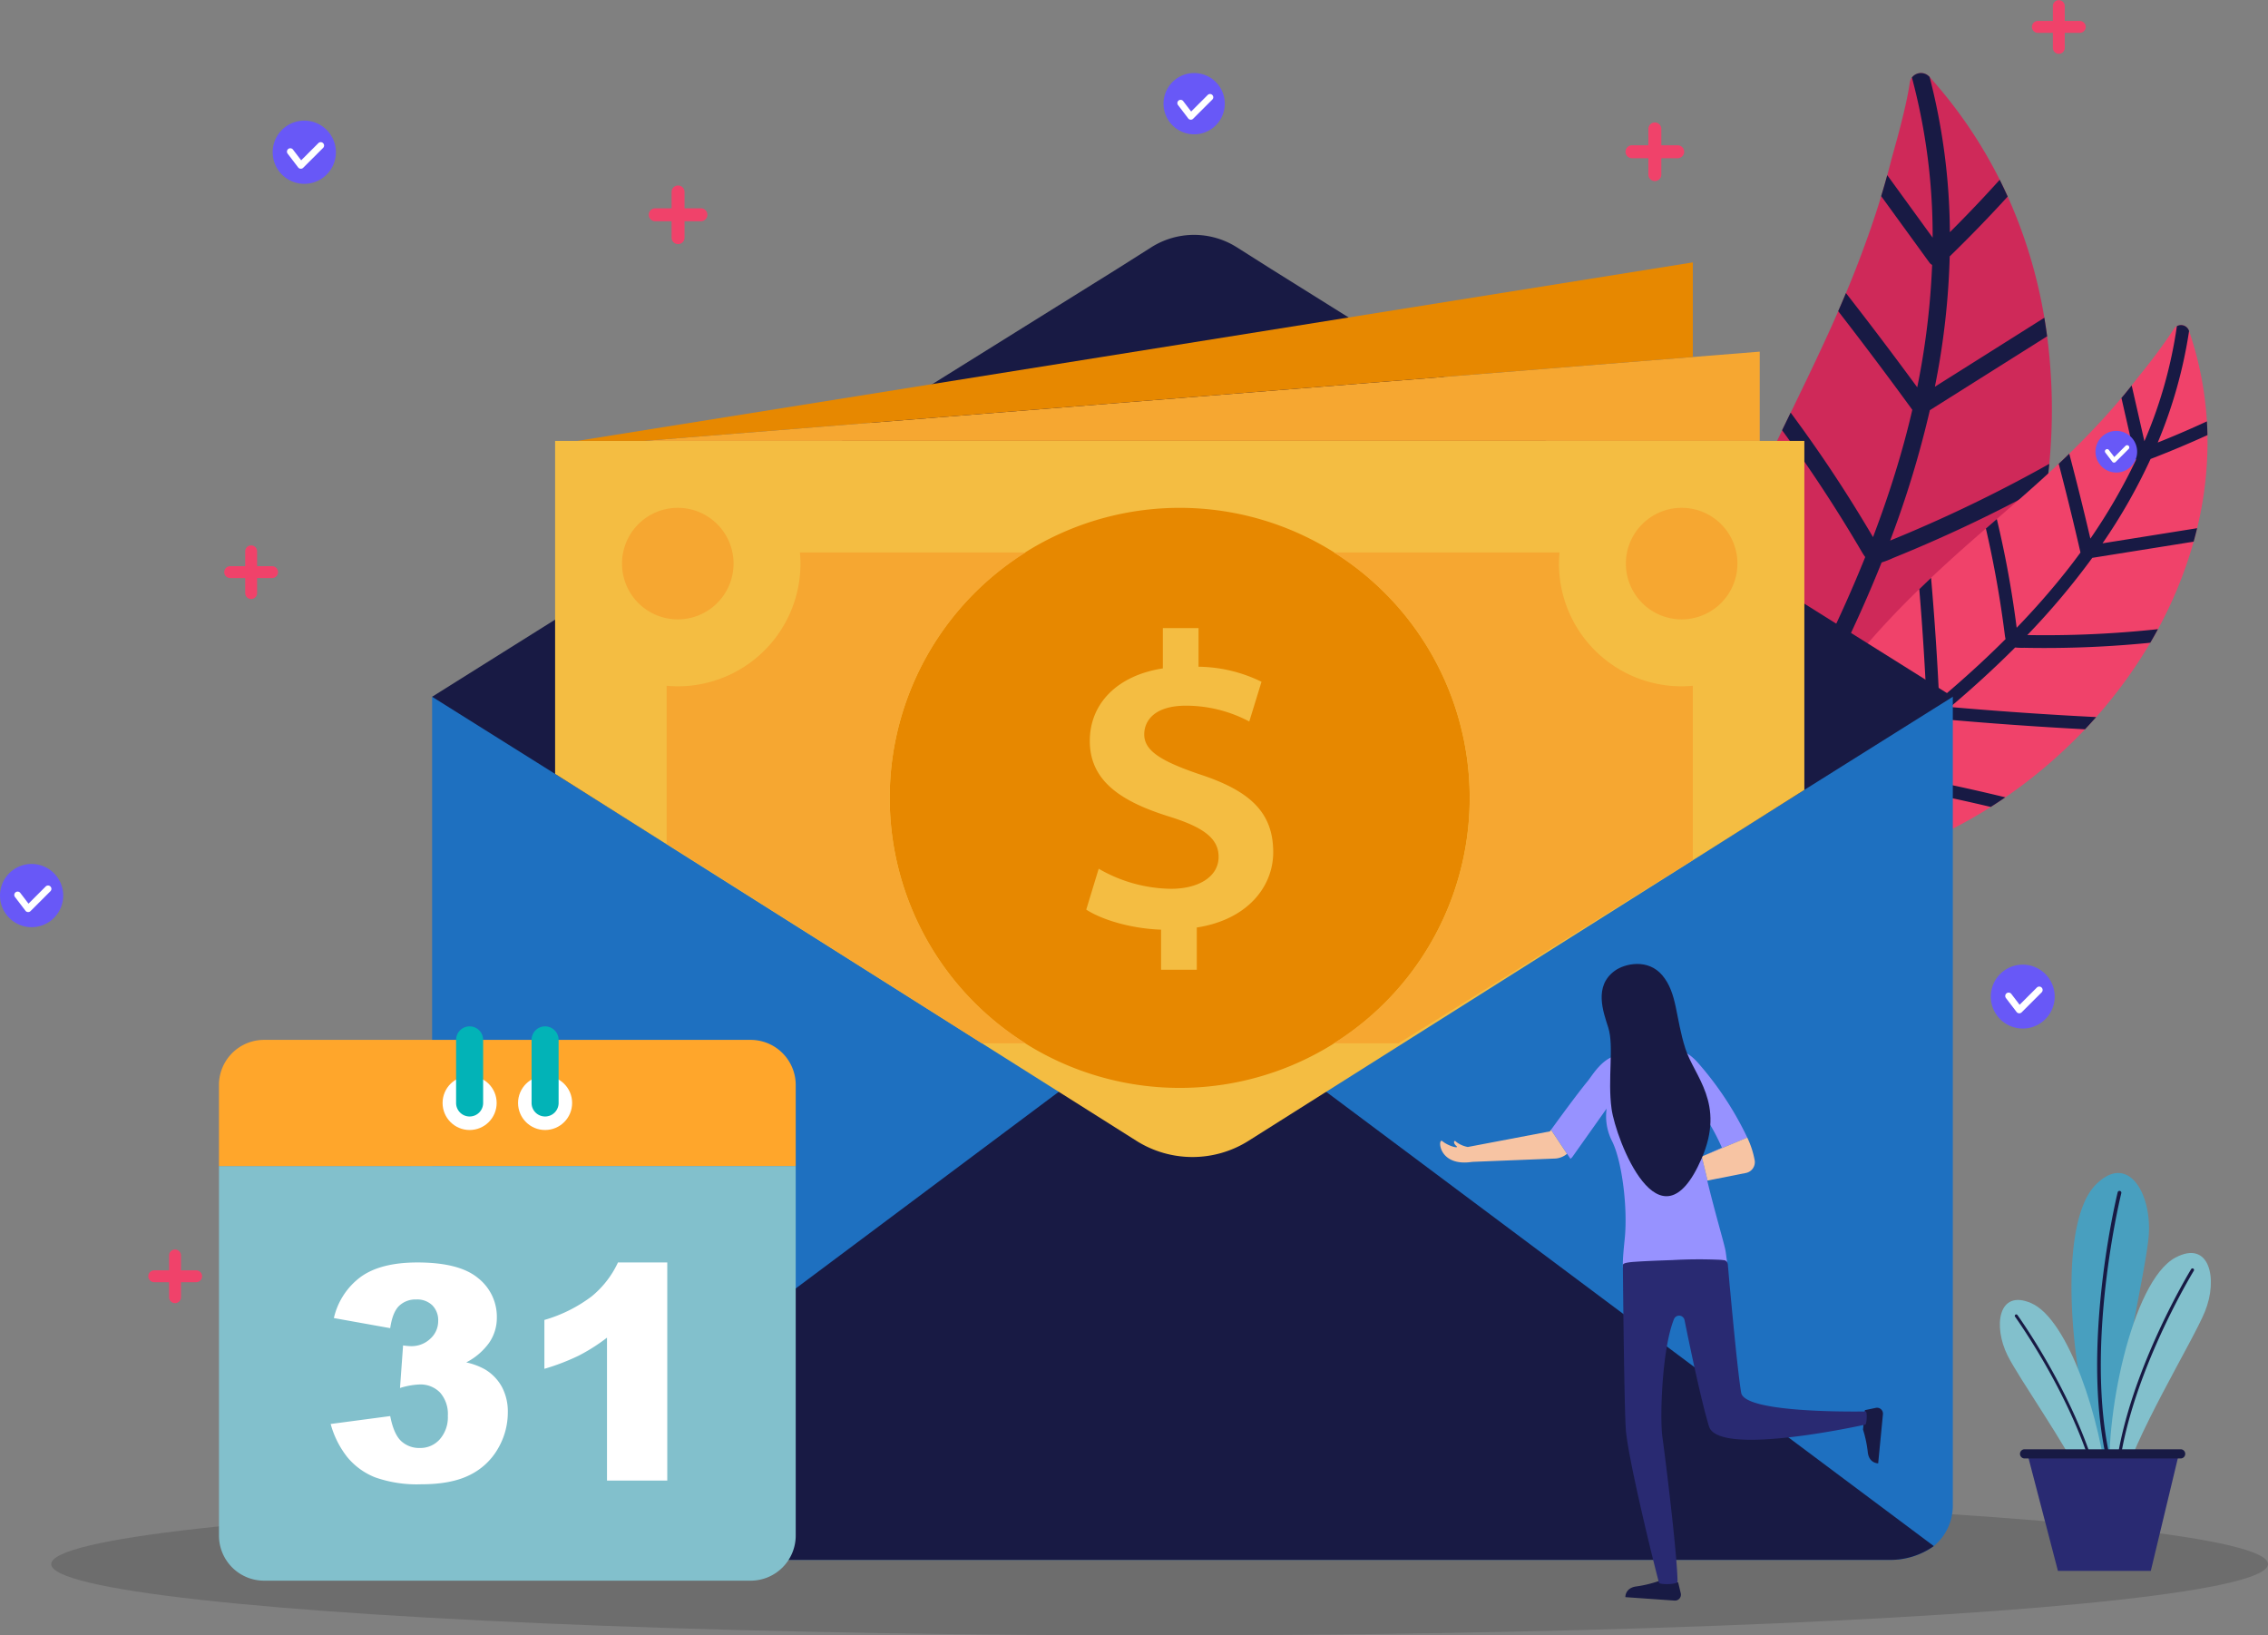
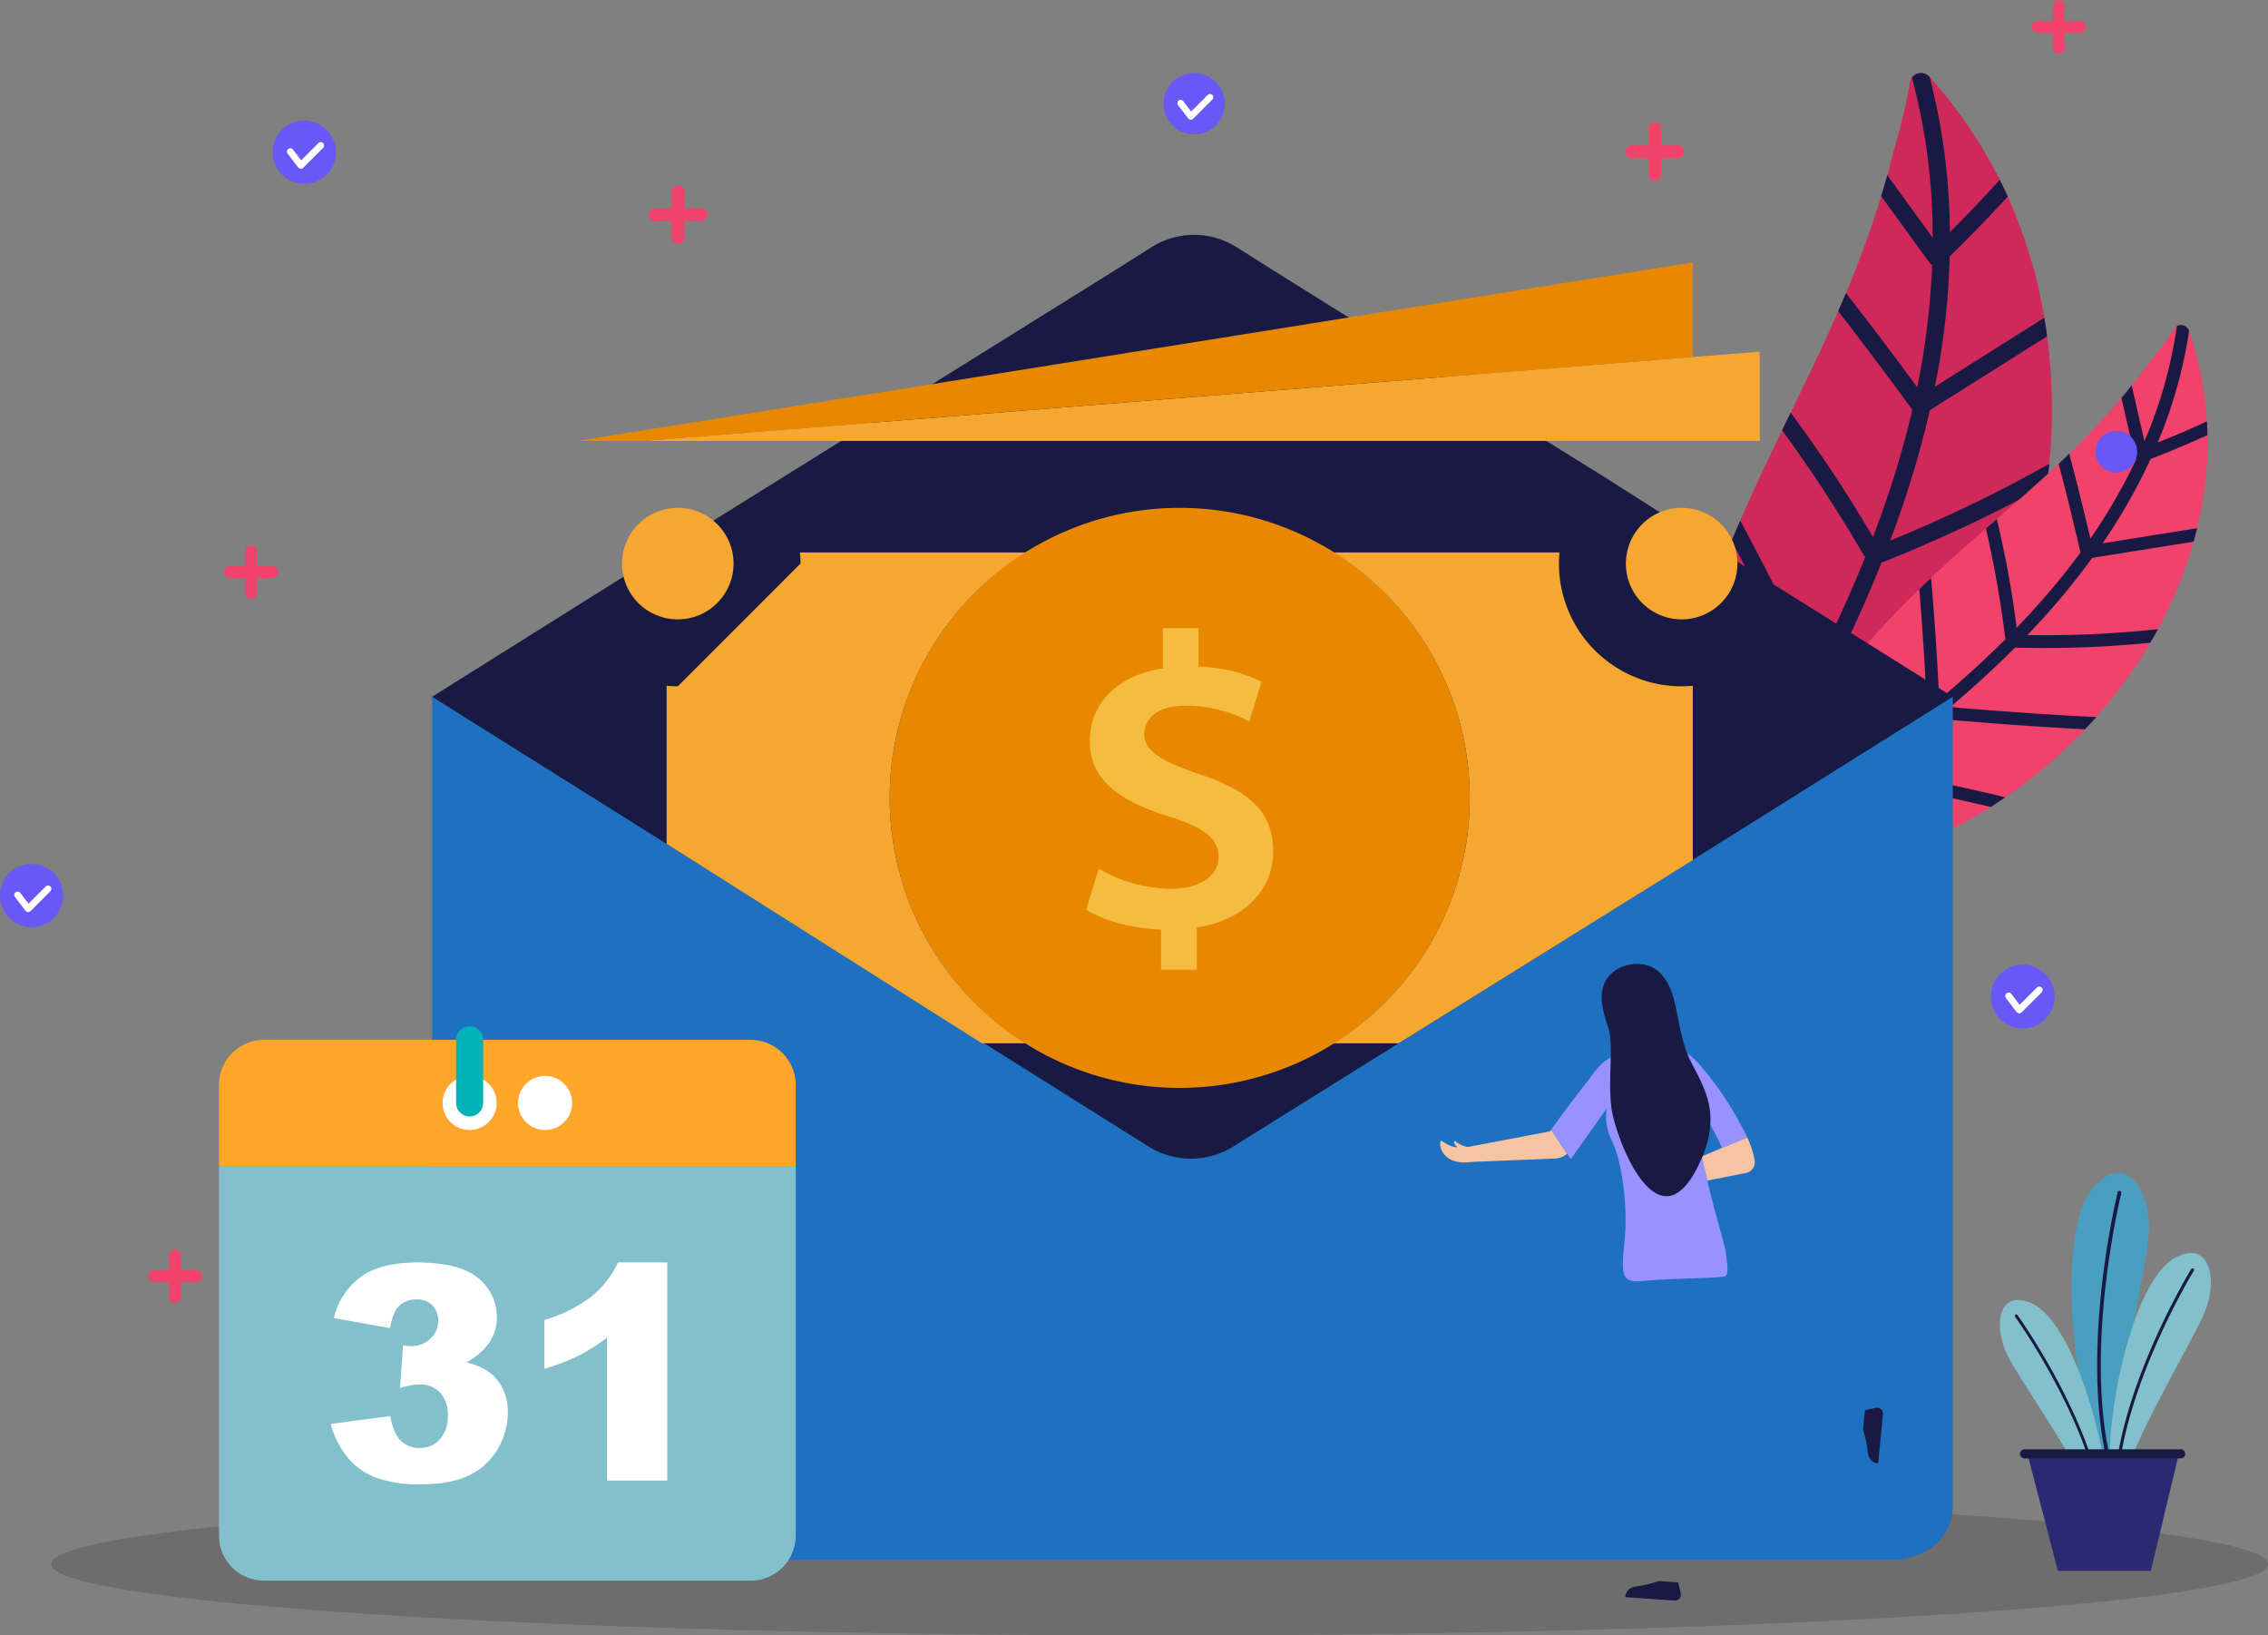
<svg xmlns="http://www.w3.org/2000/svg" width="526.348" height="379.481" viewBox="0 0 526.348 379.481">
  <rect x="0" y="0" width="526.348" height="379.481" fill="#808080" stroke="none" />
  <g id="Group_2846" data-name="Group 2846" transform="translate(-363 -3979.416)">
    <ellipse id="Ellipse_13" data-name="Ellipse 13" cx="257.229" cy="16.543" rx="257.229" ry="16.543" transform="translate(374.89 4325.812)" opacity="0.15" />
    <g id="Group_262" data-name="Group 262" transform="translate(748.225 3996.365)">
      <g id="Group_260" data-name="Group 260" transform="translate(0 0)">
        <path id="Path_803" data-name="Path 803" d="M2614.063,442.281q.362,2.146.65,4.309a132.332,132.332,0,0,1,.5,29.6q-.231,2.431-.54,4.858a149.2,149.2,0,0,1-6.44,28.089q-.815,2.462-1.716,4.9a155.249,155.249,0,0,1-14.578,29.414q-1.467,2.313-3.02,4.566a140.777,140.777,0,0,1-27.778,30.108q-2.837,2.276-5.793,4.377-3.394,2.425-6.943,4.606c-3,1.839-7.738,5-12.09,5.788a8.785,8.785,0,0,1-4.045-.112,6.937,6.937,0,0,1-.783-.291c-6.971-3.111-6.592-19.322-6.635-25.86q-.026-3.516.141-7.005.187-4.227.642-8.418a166.286,166.286,0,0,1,4.845-25.515q.791-2.974,1.685-5.926c.019-.07.043-.138.062-.208a263.734,263.734,0,0,1,9.268-25.5q.974-2.355,2-4.7c2.269-5.233,4.655-10.406,7.1-15.519q1.307-2.737,2.624-5.455l1.981-4.083c3.787-7.808,7.561-15.592,11.031-23.542q.918-2.1,1.8-4.207,1.38-3.282,2.664-6.608c2.016-5.228,3.884-10.518,5.509-15.877q.742-2.427,1.411-4.872.434-1.6.84-3.2c.586-2.331,3.411-11.662,4.376-18.24a2.611,2.611,0,0,1,.508-1.216,2.644,2.644,0,0,1,4.07-.152l.04.043a107.62,107.62,0,0,1,16.27,23.846q.964,1.932,1.85,3.892A114.226,114.226,0,0,1,2614.063,442.281Z" transform="translate(-2524.845 -385.5)" fill="#cf2959" />
        <path id="Path_804" data-name="Path 804" d="M2589.17,458.288q12.707-8,25.4-16.007.362,2.146.649,4.309-13.609,8.574-27.218,17.145a232.881,232.881,0,0,1-9.212,30.25q2.229-.911,4.451-1.851,4.74-2.015,9.42-4.175,11.757-5.43,23.056-11.771-.23,2.431-.539,4.858-2.695,1.487-5.416,2.918-9.9,5.223-20.142,9.762-5.034,2.237-10.14,4.3a22.135,22.135,0,0,1-2.668,1.041c-3.334,8.334-7.056,16.508-11.052,24.493-.11.219-.224.436-.333.655q21.8-7.141,43.313-15.082-.815,2.462-1.716,4.9-21.95,8.039-44.2,15.241c-3.962,7.553-8.148,15.014-11.969,22.639q20.637-4.977,41.587-8.466-1.467,2.313-3.02,4.566-20.558,3.55-40.834,8.542a145.3,145.3,0,0,0-6.293,15.254c-.817,2.39-1.556,4.8-2.238,7.223,1.531.044,3.09-.06,4.609-.094q8.5-.2,16.978-.817-2.836,2.276-5.793,4.377-7.091.393-14.2.482c-.923.011-1.81.023-2.636-.051q-1.249,4.944-2.2,9.962a8.785,8.785,0,0,1-4.045-.112c.734-3.875,1.577-7.73,2.557-11.545a5.866,5.866,0,0,1-.749-1.141c-1.685-3.351-3.064-6.891-4.583-10.319q-2.253-5.075-4.5-10.152.188-4.227.642-8.418,3.418,7.715,6.842,15.431,1.972,4.434,3.941,8.874c.954-3.195,2.018-6.359,3.215-9.484,1.367-3.568,2.891-7.065,4.506-10.516q-6.827-14.911-13.658-29.82c.527-1.983,1.093-3.957,1.684-5.926q7.112,15.532,14.23,31.066c3.853-7.752,8.1-15.326,12.142-22.985q-8.19-17.062-17.041-33.79.976-2.355,2-4.7,9.007,16.858,17.333,34.074,1.226-2.389,2.4-4.793c3.327-6.83,6.442-13.772,9.274-20.826a11.311,11.311,0,0,1-.789-1.2,334.409,334.409,0,0,0-18.5-28.226l1.982-4.083q4.4,5.937,8.542,12.072,5.544,8.24,10.573,16.812c2.763-7.261,5.21-14.637,7.255-22.133q1-3.673,1.865-7.405-8.427-11.577-17.2-22.889.918-2.1,1.8-4.207,8.433,10.812,16.543,21.873a178.193,178.193,0,0,0,3.457-28.4,1.832,1.832,0,0,1-.615-.521q-5.6-7.718-11.212-15.442.742-2.427,1.41-4.872,5.268,7.252,10.535,14.508a141.688,141.688,0,0,0-4.811-37.161,2.644,2.644,0,0,1,4.07-.152l.041.043a147.019,147.019,0,0,1,4.7,36q5.949-5.923,11.567-12.157.964,1.932,1.85,3.892-6.515,7.142-13.454,13.883A176.411,176.411,0,0,1,2589.17,458.288Z" transform="translate(-2525.356 -385.5)" fill="#181a44" />
      </g>
      <g id="Group_261" data-name="Group 261" transform="translate(23.315 58.467)">
        <path id="Path_805" data-name="Path 805" d="M2731.8,697.45q-.378,1.566-.812,3.123a97.95,97.95,0,0,1-8.275,20.3q-.864,1.589-1.781,3.151a110.465,110.465,0,0,1-12.56,17.252q-1.271,1.439-2.594,2.836a114.955,114.955,0,0,1-18.487,15.786q-1.672,1.148-3.385,2.23a104.227,104.227,0,0,1-27.677,12.417q-2.594.725-5.218,1.294-3.017.663-6.068,1.115c-2.575.38-6.724,1.153-9.917.422a6.508,6.508,0,0,1-2.722-1.253,5.071,5.071,0,0,1-.448-.426c-3.842-4.147,1.135-15.076,3.008-19.54q1-2.4,2.135-4.729,1.358-2.824,2.887-5.545a123.012,123.012,0,0,1,10.726-15.963q1.4-1.795,2.871-3.545c.034-.042.07-.081.1-.124a195.443,195.443,0,0,1,13.732-14.667q1.35-1.32,2.733-2.619c3.068-2.9,6.2-5.731,9.349-8.5q1.686-1.483,3.375-2.951l2.538-2.2c4.851-4.215,9.686-8.417,14.362-12.82q1.235-1.161,2.45-2.341,1.894-1.833,3.737-3.724c2.9-2.973,5.706-6.031,8.372-9.207q1.212-1.437,2.378-2.907.761-.961,1.5-1.932a135.806,135.806,0,0,0,8.289-11.146,1.926,1.926,0,0,1,.7-.68,1.958,1.958,0,0,1,2.816,1.081l.015.041a79.666,79.666,0,0,1,4.139,20.972c.063,1.064.107,2.128.127,3.188A84.6,84.6,0,0,1,2731.8,697.45Z" transform="translate(-2630.438 -650.298)" fill="#f0426a" />
        <path id="Path_806" data-name="Path 806" d="M2716.432,700.955q10.982-1.751,21.957-3.506-.378,1.566-.812,3.123-11.761,1.878-23.522,3.754a172.613,172.613,0,0,1-15.076,17.917q1.783.028,3.569.035,3.814.007,7.629-.1,9.586-.276,19.125-1.305-.864,1.589-1.781,3.151-2.267.229-4.537.411-8.263.675-16.556.785-4.079.058-8.156-.022a16.388,16.388,0,0,1-2.12-.068c-4.7,4.7-9.609,9.188-14.654,13.461-.138.117-.279.232-.417.349q16.92,1.482,33.881,2.336-1.272,1.439-2.594,2.836-17.285-.914-34.53-2.484c-4.9,3.989-9.917,7.851-14.738,11.932q15.5,2.617,30.781,6.338-1.672,1.148-3.385,2.23-15.032-3.565-30.29-6.067a107.609,107.609,0,0,0-8.725,8.556c-1.252,1.39-2.456,2.816-3.626,4.267,1.03.475,2.121.858,3.166,1.277q5.845,2.341,11.8,4.385-2.594.725-5.218,1.294-4.943-1.8-9.806-3.8c-.631-.261-1.239-.511-1.78-.8q-2.289,3-4.4,6.143a6.508,6.508,0,0,1-2.722-1.253c1.627-2.425,3.324-4.8,5.1-7.117a4.3,4.3,0,0,1-.178-1c-.172-2.771-.081-5.584-.118-8.36q-.057-4.111-.111-8.222,1.358-2.824,2.887-5.545.082,6.248.168,12.5.051,3.593.1,7.189,2.369-2.847,4.949-5.522c1.969-2.032,4.025-3.97,6.129-5.849q-.309-12.14-.622-24.28,1.4-1.795,2.872-3.545.323,12.646.648,25.294c4.88-4.157,9.973-8.079,14.957-12.117q-.611-14-1.77-27.967,1.35-1.32,2.734-2.619,1.226,14.1,1.885,28.246,1.53-1.269,3.031-2.564c4.253-3.682,8.395-7.5,12.376-11.482a8.349,8.349,0,0,1-.187-1.049,247.624,247.624,0,0,0-4.382-24.6l2.538-2.2q1.271,5.324,2.3,10.706,1.376,7.224,2.306,14.524c3.994-4.14,7.807-8.45,11.381-12.959q1.752-2.21,3.425-4.5-2.369-10.336-5.053-20.592,1.235-1.161,2.45-2.341,2.595,9.817,4.9,19.708a132.019,132.019,0,0,0,10.617-18.329,1.35,1.35,0,0,1-.267-.534q-1.569-6.886-3.14-13.778,1.211-1.437,2.378-2.907,1.476,6.471,2.951,12.944a104.9,104.9,0,0,0,7.539-26.7,1.958,1.958,0,0,1,2.816,1.081l.014.041a108.809,108.809,0,0,1-7.275,25.883q5.775-2.3,11.414-4.911c.063,1.064.107,2.128.127,3.188q-6.515,2.967-13.2,5.538A130.621,130.621,0,0,1,2716.432,700.955Z" transform="translate(-2637.026 -650.298)" fill="#181a44" />
      </g>
    </g>
    <g id="Group_2855" data-name="Group 2855">
      <g id="Group_266" data-name="Group 266" transform="translate(463.286 4033.918)">
        <g id="Group_263" data-name="Group 263">
          <path id="Path_807" data-name="Path 807" d="M1587.266,1228.474a12.2,12.2,0,0,1-4.411,9.6,17.435,17.435,0,0,1-10.294,3.2H1249.056a19.271,19.271,0,0,1-10.294-3.2,12.2,12.2,0,0,1-4.411-9.6V1040.991h352.915v187.483Z" transform="translate(-1234.351 -933.813)" fill="#1e70c0" />
-           <path id="Path_808" data-name="Path 808" d="M1598.422,1479.694a17.435,17.435,0,0,1-10.294,3.2H1264.623a19.267,19.267,0,0,1-10.294-3.2l172.046-128.614Z" transform="translate(-1249.918 -1175.435)" fill="#181a44" />
          <path id="Path_809" data-name="Path 809" d="M1587.266,662.756l-50,31.354-116.9,72.946a18.549,18.549,0,0,1-19.851,0L1284.347,694.11l-50-31.354,50-31.354,108.816-67.826,8.088-5.119a18.548,18.548,0,0,1,19.851,0l8.088,5.119,52.2,32.634,25.733,16,30.145,19.2Z" transform="translate(-1234.351 -555.578)" fill="#181a44" />
        </g>
        <g id="Group_264" data-name="Group 264" transform="translate(28.537 6.386)">
-           <path id="Path_810" data-name="Path 810" d="M1498.5,934.492l-134.9-85.139V772.083H1653.52v80.981l-128.985,81.427A24.391,24.391,0,0,1,1498.5,934.492Z" transform="translate(-1363.596 -730.665)" fill="#f4bd42" />
          <path id="Path_811" data-name="Path 811" d="M1716.249,678.291V699H1457.387Z" transform="translate(-1436.679 -657.582)" fill="#f6a731" />
          <path id="Path_812" data-name="Path 812" d="M1715.314,909.73a67.3,67.3,0,1,1,67.3,67.3,67.3,67.3,0,0,1-67.3-67.3" transform="translate(-1637.656 -785.477)" fill="#e78800" />
          <path id="Path_813" data-name="Path 813" d="M2265.388,960.713V920.256c-.854.078-1.714.13-2.589.13a28.475,28.475,0,0,1-28.475-28.475c0-.875.052-1.734.129-2.589h-52.388a67.173,67.173,0,0,1,0,113.9h15.047Z" transform="translate(-2001.35 -822.018)" fill="#f6a731" />
-           <path id="Path_814" data-name="Path 814" d="M1483.424,920.385c-.875,0-1.734-.052-2.589-.13v36.688L1554,1003.221h10.155a67.173,67.173,0,0,1,0-113.9h-52.388c.078.854.129,1.714.129,2.589a28.472,28.472,0,0,1-28.474,28.475" transform="translate(-1454.949 -822.018)" fill="#f6a731" />
+           <path id="Path_814" data-name="Path 814" d="M1483.424,920.385c-.875,0-1.734-.052-2.589-.13v36.688L1554,1003.221h10.155a67.173,67.173,0,0,1,0-113.9h-52.388c.078.854.129,1.714.129,2.589" transform="translate(-1454.949 -822.018)" fill="#f6a731" />
          <path id="Path_815" data-name="Path 815" d="M2502.035,868.312a12.943,12.943,0,1,1,12.943-12.943,12.954,12.954,0,0,1-12.943,12.943" transform="translate(-2240.586 -785.477)" fill="#f6a731" />
          <path id="Path_816" data-name="Path 816" d="M1446.883,868.312a12.943,12.943,0,1,1,12.943-12.943,12.954,12.954,0,0,1-12.943,12.943" transform="translate(-1418.408 -785.477)" fill="#f6a731" />
          <path id="Path_817" data-name="Path 817" d="M1387.044,625.918h15.532l243.33-19.466V584.5Z" transform="translate(-1381.867 -584.5)" fill="#e78800" />
        </g>
        <g id="Group_265" data-name="Group 265" transform="translate(151.804 91.253)">
          <path id="Path_818" data-name="Path 818" d="M1939.244,1048.141v-9.312c-6.642-.22-13.465-2.136-17.366-4.647l2.893-9.492a34.2,34.2,0,0,0,16.77,4.661c6.448,0,11.058-2.823,11.058-7.423,0-4.352-3.658-6.908-11.463-9.339-11.212-3.494-18.43-8.277-18.43-17.552,0-8.574,6.259-15.177,16.953-16.83v-9.341h8.285v8.956a33.931,33.931,0,0,1,14.61,3.49l-2.838,9.217a31.388,31.388,0,0,0-14.7-3.668c-7.385,0-9.678,3.566-9.678,6.662,0,3.828,3.943,6.216,12.826,9.254,11.755,3.835,17.108,8.867,17.108,18.091,0,7.965-5.939,15.647-17.739,17.466v9.807Z" transform="translate(-1921.878 -968.865)" fill="#f4bd42" />
        </g>
      </g>
    </g>
    <g id="Group_275" data-name="Group 275" transform="translate(413.818 4217.576)">
      <g id="Group_267" data-name="Group 267" transform="translate(0 32.418)">
        <path id="Path_819" data-name="Path 819" d="M1010.307,1534.192v85.75a10.469,10.469,0,0,0,10.457,10.457H1133.7a10.469,10.469,0,0,0,10.457-10.457v-85.75Z" transform="translate(-1010.307 -1534.192)" fill="#82c0cc" />
      </g>
      <path id="Path_820" data-name="Path 820" d="M1133.7,1401.579h-112.94a10.469,10.469,0,0,0-10.457,10.457v18.823h133.854v-18.823A10.47,10.47,0,0,0,1133.7,1401.579Z" transform="translate(-1010.307 -1398.442)" fill="#ffa62b" />
      <g id="Group_270" data-name="Group 270" transform="translate(51.895)">
        <circle id="Ellipse_14" data-name="Ellipse 14" cx="6.274" cy="6.274" r="6.274" transform="translate(0 11.503)" fill="#fff" />
        <g id="Group_269" data-name="Group 269" transform="translate(3.137)">
          <g id="Group_268" data-name="Group 268">
            <path id="Path_821" data-name="Path 821" d="M1262.685,1408.285a3.138,3.138,0,0,1-3.137-3.137v-14.64a3.137,3.137,0,1,1,6.274,0v14.64A3.137,3.137,0,0,1,1262.685,1408.285Z" transform="translate(-1259.548 -1387.37)" fill="#02b3b7" />
          </g>
        </g>
      </g>
      <g id="Group_273" data-name="Group 273" transform="translate(69.411)">
        <circle id="Ellipse_15" data-name="Ellipse 15" cx="6.274" cy="6.274" r="6.274" transform="translate(0 11.503)" fill="#fff" />
        <g id="Group_272" data-name="Group 272" transform="translate(3.137)">
          <g id="Group_271" data-name="Group 271">
-             <path id="Path_822" data-name="Path 822" d="M1342.016,1408.285a3.137,3.137,0,0,1-3.137-3.137v-14.64a3.137,3.137,0,1,1,6.274,0v14.64A3.137,3.137,0,0,1,1342.016,1408.285Z" transform="translate(-1338.879 -1387.37)" fill="#02b3b7" />
-           </g>
+             </g>
        </g>
      </g>
      <g id="Group_274" data-name="Group 274" transform="translate(25.919 54.787)">
        <path id="Path_823" data-name="Path 823" d="M1141.513,1650.747l-13.071-2.343a16.41,16.41,0,0,1,6.264-9.574q4.635-3.327,13.122-3.327,9.743,0,14.089,3.633a11.412,11.412,0,0,1,4.346,9.133,10.2,10.2,0,0,1-1.765,5.84,15.006,15.006,0,0,1-5.33,4.583,15.7,15.7,0,0,1,4.414,1.664,10.77,10.77,0,0,1,3.854,4.023,12.172,12.172,0,0,1,1.375,5.958,16.6,16.6,0,0,1-2.274,8.335,15.238,15.238,0,0,1-6.553,6.145q-4.278,2.156-11.237,2.156a29.144,29.144,0,0,1-10.712-1.6,15.992,15.992,0,0,1-6.45-4.668,21.441,21.441,0,0,1-3.887-7.724l13.818-1.833q.815,4.176,2.529,5.788a6.112,6.112,0,0,0,4.363,1.613,6,6,0,0,0,4.634-2.037,7.77,7.77,0,0,0,1.85-5.432,7.544,7.544,0,0,0-1.782-5.364,6.313,6.313,0,0,0-4.838-1.9,17.483,17.483,0,0,0-4.482.815l.713-9.88a13.13,13.13,0,0,0,1.8.17,6.312,6.312,0,0,0,4.533-1.732,5.489,5.489,0,0,0,1.816-4.108,4.912,4.912,0,0,0-1.358-3.632,5.048,5.048,0,0,0-3.735-1.358,5.476,5.476,0,0,0-3.972,1.477Q1142.056,1647.046,1141.513,1650.747Z" transform="translate(-1127.695 -1635.503)" fill="#fff" />
        <path id="Path_824" data-name="Path 824" d="M1380.862,1635.5v50.621h-13.988v-33.17a42.524,42.524,0,0,1-6.569,4.176,51.25,51.25,0,0,1-7.961,3.055v-11.339a33.624,33.624,0,0,0,10.966-5.466,22.306,22.306,0,0,0,6.111-7.877Z" transform="translate(-1302.741 -1635.503)" fill="#fff" />
      </g>
    </g>
    <g id="Group_276" data-name="Group 276" transform="translate(697.222 4203.093)">
      <path id="Path_825" data-name="Path 825" d="M2500.8,1970.657l.6,2.523a1.376,1.376,0,0,1-1.435,1.69l-11.417-.8s-.117-2.144,2.577-2.49a27.347,27.347,0,0,0,5.16-1.24Z" transform="translate(-2445.558 -1827.141)" fill="#181a44" />
      <path id="Path_826" data-name="Path 826" d="M2738.758,1788.732l2.539-.531a1.375,1.375,0,0,1,1.65,1.479l-1.106,11.392s-2.146.059-2.419-2.643a27.344,27.344,0,0,0-1.1-5.191Z" transform="translate(-2640.183 -1685.193)" fill="#181a44" />
      <path id="Path_827" data-name="Path 827" d="M2410.38,1430.718l4.516,6.723a4.277,4.277,0,0,0,.411-.388l7.981-11.267a12.762,12.762,0,0,0,1.259,7.554c2.3,4.566,3.673,15.374,2.945,22.614-.847,8.428-.961,10.318,4.229,9.843,7.248-.666,15.387-.555,18.879-1.032,1.09-.151.753-2.721.3-5.876-.15-1.034-1.367-5.211-2.749-10.439l0-.016c-.5-1.875-1.014-3.886-1.511-5.934l.076-.014-1.344-5.569a58.228,58.228,0,0,1-1.532-11.693s2.727,1.777,6.2,9.624l-1.082.48-3.589,1.589,10.563-4.4a74.933,74.933,0,0,0-11.636-17.567c-3.442-3.662-5.236-3.094-17.9-1.66-4.022.455-6.337,4.7-7.509,6.127C2416.439,1422.379,2411.555,1429.094,2410.38,1430.718Z" transform="translate(-2384.651 -1392.222)" fill="#9792ff" />
      <path id="Path_828" data-name="Path 828" d="M2568.832,1508.662l1.344,5.569,8.906-1.76a2.562,2.562,0,0,0,2.045-2.863,20.727,20.727,0,0,0-1.727-5.336l-.006-.014Z" transform="translate(-2508.117 -1463.969)" fill="#f7c4a3" />
-       <path id="Path_829" data-name="Path 829" d="M2485.933,1633.619s.012,2.072.046,5.26c.009.286,0,.586.009.9.106,9.693.335,27.852.629,32.015.408,5.6,5.017,25.251,7.685,35.495.136.51,4.339.461,4.318-.255-.113-6.751-2.844-28.756-3.52-33.575-.6-4.414-.132-20.338,2.7-27.353a1.284,1.284,0,0,1,2.439.256c1.21,5.971,3.914,18.974,5.686,24.684,2.065,6.616,31.05.7,36.259-.432.333-.077.543-3.062.056-3.053-4.919.07-28.082.162-28.853-4.335-.7-4.12-1.847-16.058-2.528-23.463v-.014c-.045-.375-.079-.72-.111-1.065-.272-3.047-.443-5.088-.443-5.088s-.027-1.045-.907-1.135l-.114-.008c-.184-.027-.411-.057-.723-.079a108.2,108.2,0,0,0-11.147.062c-4.239.146-6.976.268-8.7.4-.258.011-.5.036-.718.05C2486.344,1633.061,2485.928,1633.275,2485.933,1633.619Z" transform="translate(-2443.522 -1563.718)" fill="#292a72" />
      <path id="Path_830" data-name="Path 830" d="M2465.141,1336.535c1.375,4.332-.191,11.963.773,18.889s11.17,33.957,20.9,11.494c5.557-12.832-1.71-19.026-3.778-25.51-2.321-7.282-1.856-12.807-5.331-16.967-3.312-3.966-8.732-2.775-11.077-1.057C2461.733,1326.969,2463.995,1332.925,2465.141,1336.535Z" transform="translate(-2426.127 -1321.779)" fill="#181a44" />
      <path id="Path_831" data-name="Path 831" d="M2576.359,1555.386l0-.016-1.435-5.949" transform="translate(-2512.862 -1499.159)" fill="none" />
      <line id="Line_2" data-name="Line 2" y1="0.529" x2="1.268" transform="translate(71.279 39.762)" fill="none" />
      <path id="Path_832" data-name="Path 832" d="M2294.36,1498.75c1.461,1.206,4.065,1.829,3.233,1.109s-.551-1.583.062-.878a6.418,6.418,0,0,0,2.612,1.126l19.056-3.62.259-.357,3.715,5.563a4.693,4.693,0,0,1-2.705,1.095l-19.214.771c-.23.03-.474.058-.738.086C2293.3,1504.414,2293.287,1497.864,2294.36,1498.75Z" transform="translate(-2293.851 -1457.633)" fill="#f7c4a3" />
    </g>
    <g id="Group_282" data-name="Group 282" transform="translate(827.119 4251.607)">
      <g id="Group_280" data-name="Group 280" transform="translate(0 0)">
        <g id="Group_277" data-name="Group 277" transform="translate(16.62)">
          <path id="Path_833" data-name="Path 833" d="M2963.033,1544.253c7.515-7.652,13.107,2.068,12.326,11.825s-9.611,44.535-6.908,56.369a19.6,19.6,0,0,1,.389,2.141h-1.61q-.2-.314-.423-.689C2958.308,1599.383,2952.687,1554.787,2963.033,1544.253Z" transform="translate(-2957.437 -1541.5)" fill="#489fbf" fill-rule="evenodd" />
          <path id="Path_834" data-name="Path 834" d="M2988.513,1629.305c-9.55-27.129.644-68.453.677-68.587a.432.432,0,1,1,.839.2c-.032.132-10.251,41.547-.61,68.383Z" transform="translate(-2978.471 -1556.218)" fill="#181a44" fill-rule="evenodd" />
        </g>
        <g id="Group_278" data-name="Group 278" transform="translate(25.411 18.561)">
          <path id="Path_835" data-name="Path 835" d="M3012.6,1626.618c7.921-4.2,9.917,4.959,6.83,12.534-2.882,7.069-16.856,29.729-19.387,40.937h-2.517C2995.8,1664.661,3002.4,1632.018,3012.6,1626.618Z" transform="translate(-2997.25 -1625.561)" fill="#82c0cc" fill-rule="evenodd" />
          <path id="Path_836" data-name="Path 836" d="M3002.42,1692.684c1.045-23.328,17.788-50.69,17.844-50.784a.361.361,0,0,1,.617.375c-.057.093-16.709,27.311-17.745,50.41Z" transform="translate(-3001.279 -1638.157)" fill="#181a44" fill-rule="evenodd" />
        </g>
        <g id="Group_279" data-name="Group 279" transform="translate(0 29.455)">
          <path id="Path_837" data-name="Path 837" d="M2889.448,1675.647c-7.676-3.353-8.893,5.319-5.483,12.162,2.635,5.286,13.105,19.995,18.417,30.727h4.681C2905.705,1703.032,2898.13,1679.439,2889.448,1675.647Z" transform="translate(-2882.164 -1674.903)" fill="#82c0cc" fill-rule="evenodd" />
          <path id="Path_838" data-name="Path 838" d="M2917.635,1730.4c-4.595-19.937-19.088-40.053-19.143-40.129a.337.337,0,1,0-.548.392c.054.075,14.417,20.013,19.007,39.736Z" transform="translate(-2894.411 -1686.77)" fill="#181a44" fill-rule="evenodd" />
        </g>
      </g>
      <g id="Group_281" data-name="Group 281" transform="translate(4.673 64.104)">
        <path id="Path_839" data-name="Path 839" d="M2911.128,1836.652l7.079,27.148h21.557l6.516-27.148Z" transform="translate(-2909.406 -1835.587)" fill="#292a72" />
        <path id="Path_840" data-name="Path 840" d="M2940.611,1833.959h-36.217a1.065,1.065,0,1,1,0-2.131h36.217a1.065,1.065,0,1,1,0,2.131Z" transform="translate(-2903.328 -1831.828)" fill="#181a44" />
      </g>
    </g>
    <g id="Group_323" data-name="Group 323" transform="translate(363 3979.416)">
      <g id="Group_285" data-name="Group 285" transform="translate(486.316 99.985)">
        <g id="Group_283" data-name="Group 283" transform="translate(0)">
          <path id="Path_841" data-name="Path 841" d="M2992.3,767.119a4.832,4.832,0,1,1-4.064-5.493A4.832,4.832,0,0,1,2992.3,767.119Z" transform="translate(-2982.69 -761.572)" fill="#6858f7" />
        </g>
        <g id="Group_284" data-name="Group 284" transform="translate(2.183 3.318)">
-           <path id="Path_842" data-name="Path 842" d="M2994.43,780.565a.529.529,0,0,1-.138-.125l-1.609-2.106a.513.513,0,0,1,.816-.623l1.253,1.64,2.606-2.6a.513.513,0,1,1,.725.727l-3.02,3.016a.514.514,0,0,1-.633.074Z" transform="translate(-2992.577 -776.599)" fill="#fff" />
-         </g>
+           </g>
      </g>
      <g id="Group_288" data-name="Group 288" transform="translate(270.023 16.949)">
        <g id="Group_286" data-name="Group 286">
          <path id="Path_843" data-name="Path 843" d="M2017.235,393.66a7.109,7.109,0,1,1-5.98-8.081A7.109,7.109,0,0,1,2017.235,393.66Z" transform="translate(-2003.095 -385.5)" fill="#6858f7" />
        </g>
        <g id="Group_287" data-name="Group 287" transform="translate(3.212 4.881)">
          <path id="Path_844" data-name="Path 844" d="M2020.367,413.443a.761.761,0,0,1-.2-.184l-2.367-3.1a.755.755,0,0,1,1.2-.917l1.843,2.412,3.835-3.828a.755.755,0,1,1,1.066,1.069l-4.444,4.437a.755.755,0,0,1-.93.108Z" transform="translate(-2017.641 -407.608)" fill="#fff" />
        </g>
      </g>
      <g id="Group_291" data-name="Group 291" transform="translate(63.283 27.989)">
        <g id="Group_289" data-name="Group 289">
          <path id="Path_845" data-name="Path 845" d="M1081.35,443.92a7.335,7.335,0,1,1-6.17-8.339A7.335,7.335,0,0,1,1081.35,443.92Z" transform="translate(-1066.76 -435.5)" fill="#6858f7" />
        </g>
        <g id="Group_290" data-name="Group 290" transform="translate(3.314 5.037)">
          <path id="Path_846" data-name="Path 846" d="M1084.58,464.333a.792.792,0,0,1-.21-.19l-2.442-3.2a.779.779,0,0,1,1.238-.947l1.9,2.489,3.957-3.95a.779.779,0,1,1,1.1,1.1l-4.585,4.579a.781.781,0,0,1-.96.112Z" transform="translate(-1081.768 -458.312)" fill="#fff" />
        </g>
      </g>
      <g id="Group_294" data-name="Group 294" transform="translate(0 200.475)">
        <g id="Group_292" data-name="Group 292">
          <path id="Path_847" data-name="Path 847" d="M794.74,1225.115a7.335,7.335,0,1,1-6.17-8.338A7.335,7.335,0,0,1,794.74,1225.115Z" transform="translate(-780.15 -1216.695)" fill="#6858f7" />
        </g>
        <g id="Group_293" data-name="Group 293" transform="translate(3.314 5.037)">
          <path id="Path_848" data-name="Path 848" d="M797.971,1245.528a.786.786,0,0,1-.21-.19l-2.442-3.2a.779.779,0,0,1,1.238-.947l1.9,2.489,3.957-3.95a.779.779,0,1,1,1.1,1.1l-4.585,4.579a.779.779,0,0,1-.96.112Z" transform="translate(-795.158 -1239.506)" fill="#fff" />
        </g>
      </g>
      <g id="Group_297" data-name="Group 297" transform="translate(462.019 223.837)">
        <g id="Group_295" data-name="Group 295">
          <path id="Path_849" data-name="Path 849" d="M2887.393,1331.01a7.413,7.413,0,1,1-6.236-8.427A7.413,7.413,0,0,1,2887.393,1331.01Z" transform="translate(-2872.648 -1322.5)" fill="#6858f7" />
        </g>
        <g id="Group_296" data-name="Group 296" transform="translate(3.349 5.09)">
          <path id="Path_850" data-name="Path 850" d="M2890.659,1351.639a.807.807,0,0,1-.212-.191l-2.468-3.23a.787.787,0,0,1,1.251-.957l1.922,2.516,4-3.992a.787.787,0,1,1,1.112,1.114l-4.634,4.628a.788.788,0,0,1-.97.113Z" transform="translate(-2887.817 -1345.554)" fill="#fff" />
        </g>
      </g>
      <g id="Group_302" data-name="Group 302" transform="translate(377.24 28.409)">
        <g id="Group_299" data-name="Group 299" transform="translate(5.301)">
          <g id="Group_298" data-name="Group 298">
            <path id="Path_851" data-name="Path 851" d="M2514.2,451.013a1.5,1.5,0,0,1-1.5-1.5v-10.6a1.5,1.5,0,0,1,3.006,0v10.6A1.5,1.5,0,0,1,2514.2,451.013Z" transform="translate(-2512.694 -437.403)" fill="#f0426a" />
          </g>
        </g>
        <g id="Group_301" data-name="Group 301" transform="translate(0 5.301)">
          <g id="Group_300" data-name="Group 300">
            <path id="Path_852" data-name="Path 852" d="M2500.793,464.418h-10.6a1.5,1.5,0,1,1,0-3.006h10.6a1.5,1.5,0,0,1,0,3.006Z" transform="translate(-2488.684 -461.412)" fill="#f0426a" />
          </g>
        </g>
      </g>
      <g id="Group_307" data-name="Group 307" transform="translate(52.043 126.517)">
        <g id="Group_304" data-name="Group 304" transform="translate(4.863)">
          <g id="Group_303" data-name="Group 303">
            <path id="Path_853" data-name="Path 853" d="M1039.254,894.22a1.38,1.38,0,0,1-1.378-1.379v-9.727a1.379,1.379,0,0,1,2.757,0v9.727A1.38,1.38,0,0,1,1039.254,894.22Z" transform="translate(-1037.876 -881.736)" fill="#f0426a" />
          </g>
        </g>
        <g id="Group_306" data-name="Group 306" transform="translate(0 4.862)">
          <g id="Group_305" data-name="Group 305">
            <path id="Path_854" data-name="Path 854" d="M1026.958,906.516h-9.727a1.379,1.379,0,0,1,0-2.758h9.727a1.379,1.379,0,1,1,0,2.758Z" transform="translate(-1015.852 -903.758)" fill="#f0426a" />
          </g>
        </g>
      </g>
      <g id="Group_312" data-name="Group 312" transform="translate(34.379 289.907)">
        <g id="Group_309" data-name="Group 309" transform="translate(4.863 0)">
          <g id="Group_308" data-name="Group 308">
            <path id="Path_855" data-name="Path 855" d="M959.254,1634.22a1.38,1.38,0,0,1-1.378-1.379v-9.727a1.379,1.379,0,0,1,2.757,0v9.727A1.38,1.38,0,0,1,959.254,1634.22Z" transform="translate(-957.876 -1621.736)" fill="#f0426a" />
          </g>
        </g>
        <g id="Group_311" data-name="Group 311" transform="translate(0 4.863)">
          <g id="Group_310" data-name="Group 310">
            <path id="Path_856" data-name="Path 856" d="M946.958,1646.517h-9.727a1.379,1.379,0,0,1,0-2.757h9.727a1.379,1.379,0,1,1,0,2.757Z" transform="translate(-935.852 -1643.759)" fill="#f0426a" />
          </g>
        </g>
      </g>
      <g id="Group_317" data-name="Group 317" transform="translate(471.558)">
        <g id="Group_314" data-name="Group 314" transform="translate(4.863)">
          <g id="Group_313" data-name="Group 313">
            <path id="Path_857" data-name="Path 857" d="M2939.255,321.22a1.38,1.38,0,0,1-1.379-1.379v-9.727a1.379,1.379,0,0,1,2.757,0v9.727A1.38,1.38,0,0,1,2939.255,321.22Z" transform="translate(-2937.876 -308.736)" fill="#f0426a" />
          </g>
        </g>
        <g id="Group_316" data-name="Group 316" transform="translate(0 4.862)">
          <g id="Group_315" data-name="Group 315">
            <path id="Path_858" data-name="Path 858" d="M2926.958,333.516h-9.728a1.379,1.379,0,0,1,0-2.758h9.728a1.379,1.379,0,0,1,0,2.758Z" transform="translate(-2915.852 -330.758)" fill="#f0426a" />
          </g>
        </g>
      </g>
      <g id="Group_322" data-name="Group 322" transform="translate(150.554 43.034)">
        <g id="Group_319" data-name="Group 319" transform="translate(5.301)">
          <g id="Group_318" data-name="Group 318">
            <path id="Path_859" data-name="Path 859" d="M1487.525,517.247a1.5,1.5,0,0,1-1.5-1.5v-10.6a1.5,1.5,0,0,1,3.006,0v10.6A1.5,1.5,0,0,1,1487.525,517.247Z" transform="translate(-1486.022 -503.637)" fill="#f0426a" />
          </g>
        </g>
        <g id="Group_321" data-name="Group 321" transform="translate(0 5.301)">
          <g id="Group_320" data-name="Group 320">
            <path id="Path_860" data-name="Path 860" d="M1474.12,530.652h-10.6a1.5,1.5,0,1,1,0-3.006h10.6a1.5,1.5,0,1,1,0,3.006Z" transform="translate(-1462.012 -527.646)" fill="#f0426a" />
          </g>
        </g>
      </g>
    </g>
  </g>
</svg>